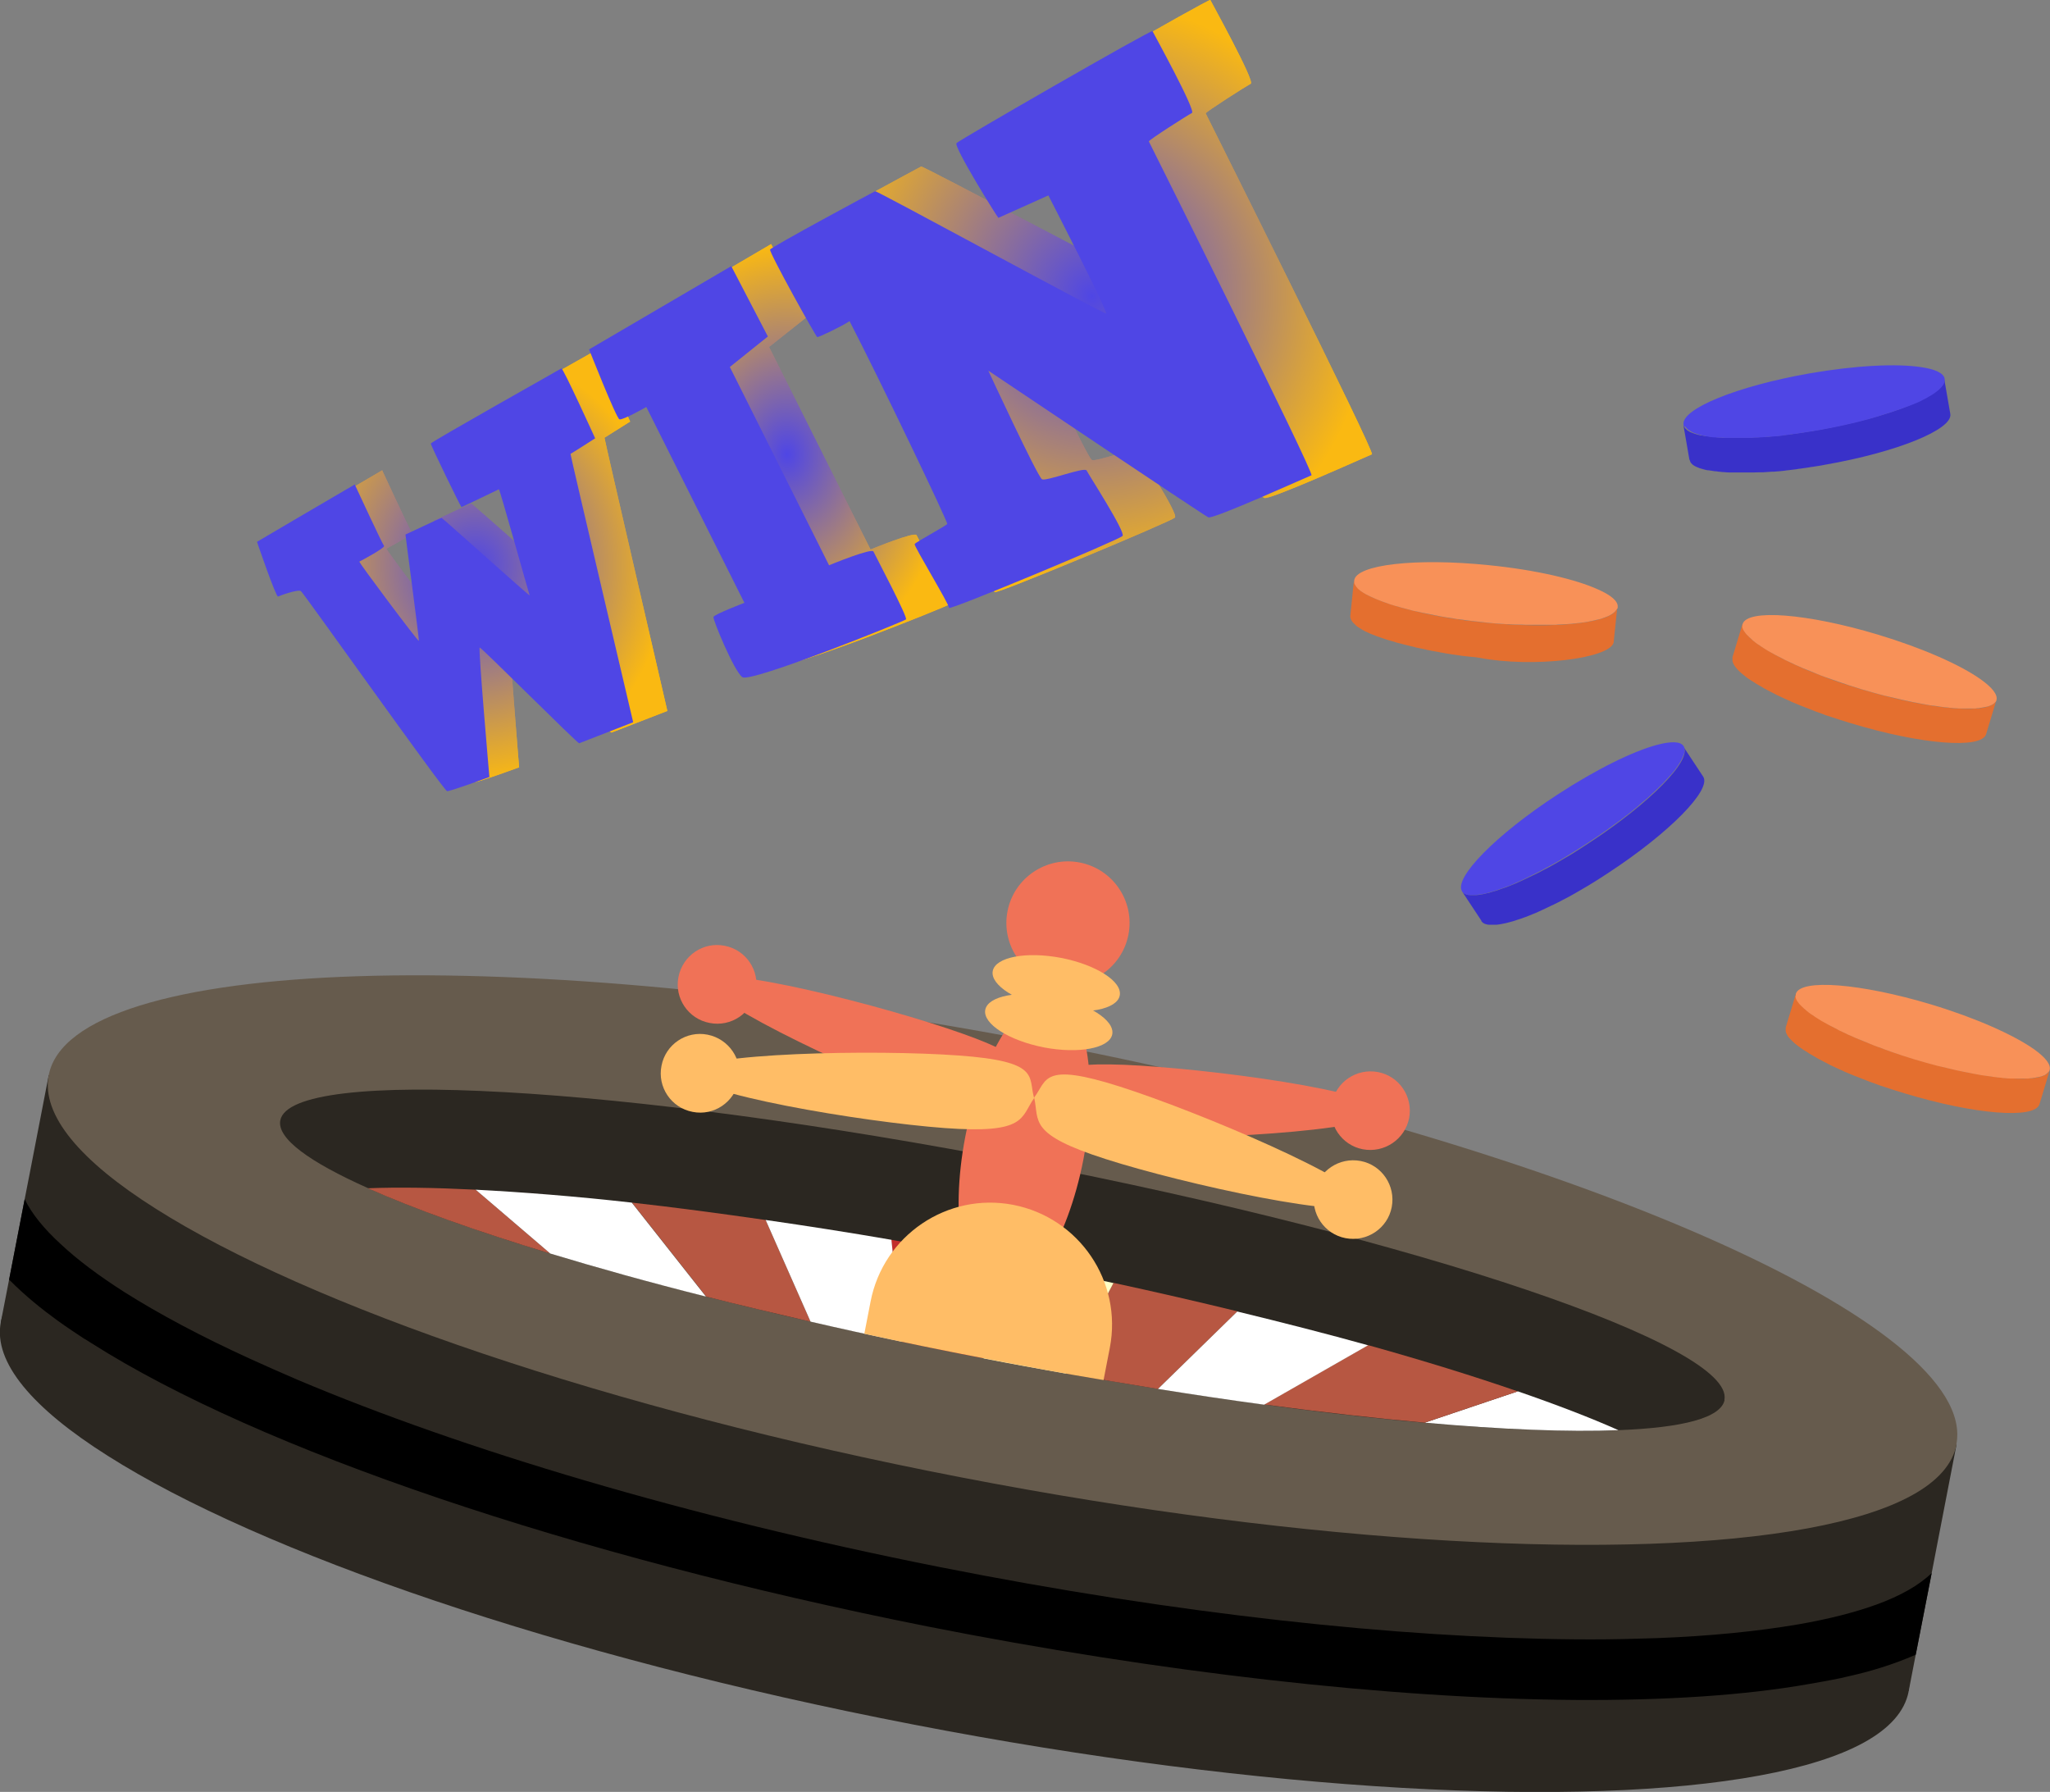
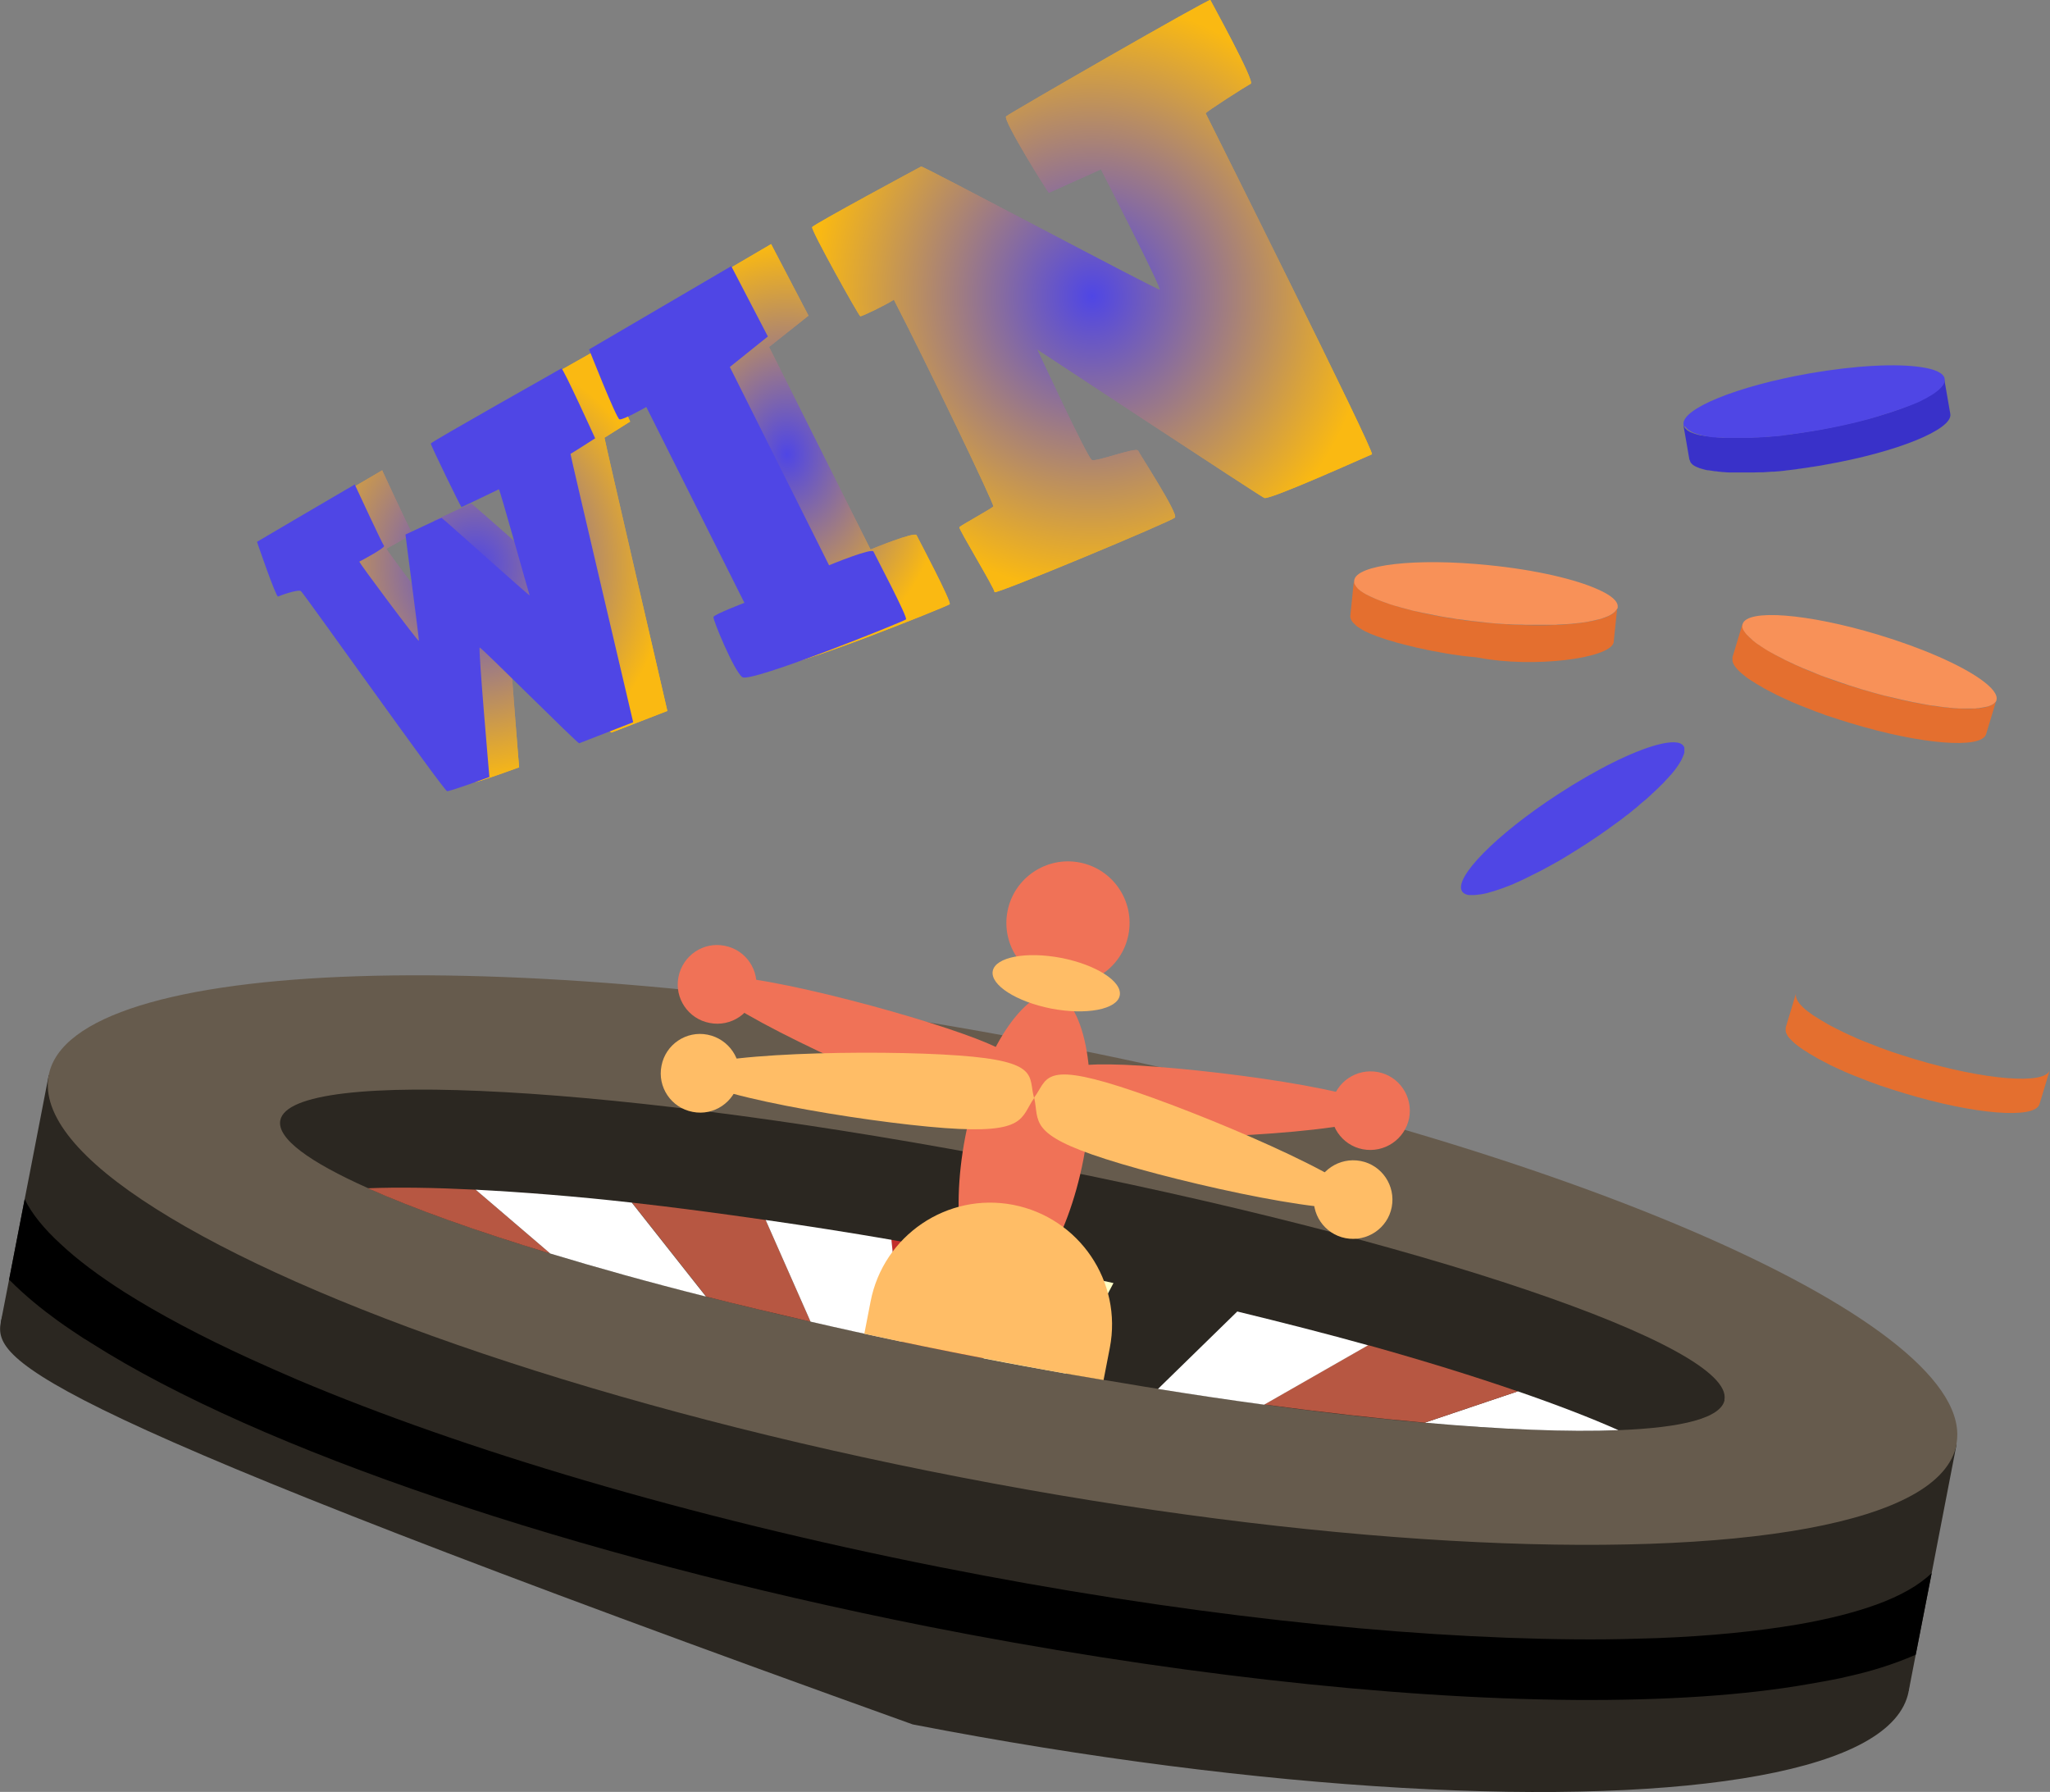
<svg xmlns="http://www.w3.org/2000/svg" width="595" height="520" viewBox="0 0 595 520" fill="none">
  <rect x="0" y="0" width="595" height="520" fill="#808080" stroke="none" />
  <g clip-path="url(#clip0_402_1506)">
    <path d="M110.935 136.524C110.935 136.524 119.035 154 119.505 154.528C119.974 155.056 112.403 159.102 112.168 159.22C111.874 159.337 129.601 182.912 129.777 182.501C129.953 182.149 125.903 151.185 125.961 151.127C126.079 151.127 136.527 146.142 136.761 146.142C136.996 146.142 163.175 169.424 162.94 168.896C162.705 168.368 154.194 137.462 153.959 137.58C153.725 137.697 142.983 142.916 142.748 142.916C142.455 142.916 133.651 124.678 133.709 124.209C133.709 123.681 172.449 101.983 172.918 101.689C173.388 101.396 182.896 122.332 182.896 122.332C182.896 122.332 175.559 126.965 175.442 127.024C175.325 127.082 193.696 206.311 193.696 206.311C193.696 206.311 177.907 212.41 177.496 212.586C177.027 212.762 148.442 184.378 147.972 184.437C147.503 184.437 150.672 222.673 150.672 222.673C150.672 222.673 138.992 226.954 138.053 226.895C137.114 226.837 95.616 168.661 94.794 168.075C93.972 167.488 88.572 169.424 87.927 169.717C87.34 170.01 81.646 153.355 81.763 153.59C81.763 153.59 110.759 136.583 111.053 136.407L110.935 136.524Z" fill="url(#paint0_radial_402_1506)" />
    <path d="M252.686 159.454C253.39 159.161 265.481 154.235 266.01 155.29C266.538 156.346 276.282 174.76 275.636 175.347C274.99 175.933 228.914 194.465 226.449 192.764C223.984 191.063 217.644 175.757 217.879 174.936C218.114 174.174 227.153 170.655 227.153 170.655L198.157 112.832C198.157 112.832 190.996 116.878 190.057 116.526C189.118 116.175 181.077 95.884 181.077 95.884L223.807 70.842L234.666 91.603L223.22 100.692L252.627 159.395L252.686 159.454Z" fill="url(#paint1_radial_402_1506)" />
    <path d="M278.512 152.945C278.864 152.475 287.962 147.491 288.314 146.963C288.666 146.435 268.475 104.446 259.436 86.97C257.264 88.436 250.103 91.896 249.692 91.778C249.223 91.603 235.312 66.679 235.723 65.916C236.075 65.154 266.89 48.557 267.36 48.323C267.829 48.03 335.799 84.272 336.621 84.096C337.442 83.92 319.54 49.144 319.54 49.144C319.54 49.144 304.631 55.888 304.455 55.947C304.279 56.064 291.014 34.835 292.012 33.779C293.01 32.841 351.06 -0.528 351.295 -3.01721e-05C351.529 0.528 364.266 23.575 363.034 24.279C361.801 24.924 349.827 32.548 349.945 32.9C350.121 33.251 399.249 131.481 398.193 131.833C397.136 132.243 368.434 145.204 366.966 144.5C365.499 143.855 300.992 101.338 300.992 101.338C300.992 101.338 315.608 132.888 316.899 133.475C318.19 134.12 329.812 129.604 330.34 130.777C330.869 131.95 342.021 149.015 341.023 150.188C340.025 151.303 288.549 172.766 288.666 171.828C288.784 170.89 278.16 153.472 278.453 153.003L278.512 152.945Z" fill="url(#paint2_radial_402_1506)" />
    <path d="M110.935 136.524C110.935 136.524 119.035 154 119.505 154.528C119.974 155.056 112.403 159.102 112.168 159.22C111.874 159.337 129.601 182.912 129.777 182.501C129.953 182.149 125.903 151.185 125.961 151.127C126.079 151.127 136.527 146.142 136.761 146.142C136.996 146.142 163.175 169.424 162.94 168.896C162.705 168.368 154.194 137.462 153.959 137.58C153.725 137.697 142.983 142.916 142.748 142.916C142.455 142.916 133.651 124.678 133.709 124.209C133.709 123.681 172.449 101.983 172.918 101.689C173.388 101.396 182.896 122.332 182.896 122.332C182.896 122.332 175.559 126.965 175.442 127.024C175.325 127.082 193.696 206.311 193.696 206.311C193.696 206.311 177.907 212.41 177.496 212.586C177.027 212.762 148.442 184.378 147.972 184.437C147.503 184.437 150.672 222.673 150.672 222.673C150.672 222.673 138.992 226.954 138.053 226.895C137.114 226.837 95.616 168.661 94.794 168.075C93.972 167.488 88.572 169.424 87.927 169.717C87.34 170.01 81.646 153.355 81.763 153.59C81.763 153.59 110.759 136.583 111.053 136.407L110.935 136.524Z" fill="url(#paint3_radial_402_1506)" />
    <path d="M252.686 159.454C253.39 159.161 265.481 154.235 266.01 155.29C266.538 156.346 276.282 174.76 275.636 175.347C274.99 175.933 228.914 194.465 226.449 192.764C223.984 191.063 217.644 175.757 217.879 174.936C218.114 174.174 227.153 170.655 227.153 170.655L198.157 112.832C198.157 112.832 190.996 116.878 190.057 116.526C189.118 116.175 181.077 95.884 181.077 95.884L223.807 70.842L234.666 91.603L223.22 100.692L252.627 159.395L252.686 159.454Z" fill="url(#paint4_radial_402_1506)" />
    <path d="M278.512 152.945C278.864 152.475 287.962 147.491 288.314 146.963C288.666 146.435 268.475 104.446 259.436 86.97C257.264 88.436 250.103 91.896 249.692 91.778C249.223 91.603 235.312 66.679 235.723 65.916C236.075 65.154 266.89 48.557 267.36 48.323C267.829 48.03 335.799 84.272 336.621 84.096C337.442 83.92 319.54 49.144 319.54 49.144C319.54 49.144 304.631 55.888 304.455 55.947C304.279 56.064 291.014 34.835 292.012 33.779C293.01 32.841 351.06 -0.528 351.295 -3.01721e-05C351.529 0.528 364.266 23.575 363.034 24.279C361.801 24.924 349.827 32.548 349.945 32.9C350.121 33.251 399.249 131.481 398.193 131.833C397.136 132.243 368.434 145.204 366.966 144.5C365.499 143.855 300.992 101.338 300.992 101.338C300.992 101.338 315.608 132.888 316.899 133.475C318.19 134.12 329.812 129.604 330.34 130.777C330.869 131.95 342.021 149.015 341.023 150.188C340.025 151.303 288.549 172.766 288.666 171.828C288.784 170.89 278.16 153.472 278.453 153.003L278.512 152.945Z" fill="url(#paint5_radial_402_1506)" />
    <path d="M103.011 140.688C103.011 140.688 110.994 157.929 111.463 158.399C111.933 158.926 104.596 162.856 104.303 162.973C104.009 163.09 121.383 186.313 121.559 185.961C121.735 185.61 117.627 155.173 117.685 155.114C117.803 155.114 127.898 150.247 128.192 150.306C128.427 150.306 153.959 173.294 153.725 172.766C153.49 172.239 145.038 141.861 144.803 141.978C144.568 142.095 134.179 147.139 133.944 147.139C133.709 147.139 125.022 129.194 125.022 128.724C125.022 128.255 162.529 107.202 162.94 106.909C163.409 106.674 172.742 127.2 172.742 127.2C172.742 127.2 165.698 131.715 165.581 131.715C165.464 131.774 183.777 209.595 183.777 209.595C183.777 209.595 168.516 215.518 168.105 215.694C167.694 215.87 139.696 187.838 139.227 187.897C138.757 187.897 142.044 225.488 142.044 225.488C142.044 225.488 130.716 229.651 129.777 229.593C128.837 229.534 88.161 172.121 87.34 171.535C86.518 170.948 81.235 172.825 80.707 173.118C80.12 173.412 74.485 156.991 74.603 157.226C74.603 157.226 102.718 140.688 103.011 140.571V140.688Z" fill="#4F46E5" />
    <path d="M240.653 164.028C241.357 163.735 252.979 158.985 253.508 160.041C253.977 161.096 263.545 179.159 262.958 179.745C262.371 180.331 217.938 198.218 215.473 196.517C213.066 194.817 206.844 179.745 207.079 179.041C207.314 178.279 216.06 174.936 216.06 174.936L187.592 118.11C187.592 118.11 180.666 122.039 179.786 121.687C178.846 121.335 170.981 101.396 170.981 101.396L212.244 77.235L222.868 97.643L211.833 106.498L240.712 164.204L240.653 164.028Z" fill="#4F46E5" />
-     <path d="M265.54 157.812C265.834 157.343 274.638 152.534 274.931 152.065C275.225 151.596 255.444 110.369 246.581 93.186C244.527 94.593 237.601 97.936 237.19 97.819C236.779 97.643 223.162 73.188 223.514 72.426C223.866 71.663 253.507 55.712 253.977 55.477C254.447 55.243 320.186 91.133 321.008 90.957C321.829 90.781 304.279 56.709 304.279 56.709C304.279 56.709 289.957 63.16 289.781 63.218C289.605 63.277 276.634 42.458 277.631 41.52C278.629 40.523 334.214 8.503 334.508 9.031C334.742 9.559 347.186 32.137 345.953 32.782C344.779 33.368 333.275 40.699 333.451 41.051C333.627 41.403 381.64 137.521 380.643 137.932C379.645 138.283 352.116 150.775 350.708 150.13C349.299 149.484 286.847 107.554 286.847 107.554C286.847 107.554 301.168 138.459 302.46 139.104C303.751 139.691 314.845 135.41 315.373 136.524C315.901 137.638 326.76 154.411 325.821 155.525C324.882 156.639 275.401 177.282 275.46 176.402C275.577 175.464 265.188 158.398 265.481 157.929L265.54 157.812Z" fill="#4F46E5" />
-     <path d="M553.972 490.854C551.741 502.465 536.128 510.558 510.713 515.25C459.295 524.75 367.26 520.235 264.895 500.413C162.353 480.591 75.483 450.506 31.285 422.474C9.45 408.693 -1.996 395.322 0.235 383.71C6.926 349.169 136.233 344.829 289.253 374.445C442.097 404.001 560.604 456.312 553.913 490.854H553.972Z" fill="#2B2721" />
+     <path d="M553.972 490.854C551.741 502.465 536.128 510.558 510.713 515.25C459.295 524.75 367.26 520.235 264.895 500.413C9.45 408.693 -1.996 395.322 0.235 383.71C6.926 349.169 136.233 344.829 289.253 374.445C442.097 404.001 560.604 456.312 553.913 490.854H553.972Z" fill="#2B2721" />
    <path d="M567.883 419.132L562.365 447.633L560.663 456.488L556.319 478.714L556.026 480.18L553.972 490.795L534.25 486.983L533.78 486.866L478.665 476.251L474.85 475.548L86.4 400.424L75.6 398.313L24.3 388.402L20.485 387.64L0.235 383.71L2.583 371.63L2.641 371.336L7.161 347.996L8.628 340.489L14.146 311.988L44.374 317.853L291.014 365.589L297.94 366.938L537.654 413.267L567.883 419.132Z" fill="#2B2721" />
    <path d="M567.883 419.132C565.652 430.743 550.039 438.836 524.624 443.528C473.206 453.028 381.171 448.512 278.805 428.691C176.264 408.869 89.394 378.784 45.196 350.752C23.361 336.971 11.915 323.6 14.146 311.988C20.837 277.447 150.203 273.107 303.164 302.723C456.008 332.279 574.515 384.59 567.824 419.132H567.883Z" fill="#665B4D" />
    <path d="M500.558 406.23C499.561 411.449 488.408 414.323 469.743 415.027C437.636 416.317 383.284 411.215 320.303 400.424C308.916 398.548 297.295 396.378 285.438 394.091C273.581 391.803 262.077 389.458 250.866 386.995C188.296 373.448 135.998 357.907 106.768 344.771C89.687 337.147 80.355 330.344 81.353 325.125C84.346 309.525 180.666 314.862 296.414 337.264H296.532C412.28 359.666 503.552 390.631 500.5 406.23H500.558Z" fill="#2B2721" />
    <path d="M106.768 344.829C120.033 350.752 138.17 357.262 159.711 363.771L138.053 345.24C126.196 344.653 115.572 344.477 106.768 344.829Z" fill="#B75742" />
    <path d="M258.673 359.784L261.666 389.34C269.473 390.982 277.338 392.624 285.438 394.149L290.956 365.648C279.98 363.537 269.238 361.602 258.673 359.784Z" fill="#C22E2B" />
    <path d="M183.425 348.993L204.966 376.263C214.651 378.726 224.864 381.13 235.253 383.535L222.223 354.036C208.723 352.101 195.575 350.342 183.425 348.993Z" fill="#B75742" />
    <path d="M138.053 345.24L159.712 363.771C173.447 367.935 188.59 372.158 204.907 376.263L183.366 348.993C166.696 347.116 151.494 345.943 137.994 345.24H138.053Z" fill="white" />
    <path d="M222.223 354.036L235.253 383.535C243.882 385.528 252.686 387.464 261.725 389.34L258.732 359.784C246.171 357.614 234.079 355.737 222.281 354.036H222.223Z" fill="white" />
    <path d="M440.513 403.767L413.513 412.857C435.993 414.851 455.187 415.613 469.743 415.027C461.702 411.449 451.782 407.637 440.571 403.767H440.513Z" fill="white" />
    <path d="M397.078 390.337L366.908 407.579C383.578 409.807 399.191 411.567 413.513 412.857L440.513 403.767C427.776 399.369 413.219 394.853 397.019 390.337H397.078Z" fill="#B75742" />
-     <path d="M323.18 372.275L309.327 398.547C318.425 400.131 327.347 401.656 336.093 403.063L359.16 380.544C347.597 377.729 335.623 374.972 323.18 372.275Z" fill="#B75742" />
    <path d="M359.16 380.544L336.093 403.063C346.658 404.764 356.989 406.289 366.908 407.637L397.078 390.396C385.28 387.112 372.426 383.828 359.16 380.602V380.544Z" fill="white" />
    <path d="M291.014 365.707L285.497 394.208C293.597 395.791 301.462 397.199 309.327 398.606L323.18 372.333C312.673 370.046 301.99 367.877 291.014 365.707Z" fill="#FEFEC6" />
    <path d="M327.523 271.231C325.645 280.907 316.253 287.24 306.568 285.364C296.884 283.487 290.544 274.104 292.423 264.428C294.301 254.751 303.692 248.418 313.377 250.294C323.062 252.171 329.401 261.554 327.523 271.231Z" fill="#F07257" />
    <path d="M306.157 287.534C315.255 292.167 318.953 313.044 314.434 336.56C309.855 360.077 298.644 378.022 288.431 378.96C279.333 374.327 275.636 353.45 280.155 329.934C284.734 306.417 295.944 288.472 306.157 287.534Z" fill="#F07257" />
    <path d="M214.416 313.63C213.183 319.847 207.196 323.893 201.033 322.662C194.811 321.489 190.761 315.448 191.994 309.291C193.168 303.074 199.214 299.028 205.377 300.259C211.54 301.491 215.648 307.473 214.416 313.63Z" fill="#FFBD66" />
    <path d="M219.405 287.827C218.172 294.043 212.185 298.09 205.964 296.858C199.742 295.685 195.692 289.645 196.924 283.487C198.157 277.271 204.144 273.224 210.307 274.456C216.529 275.629 220.579 281.669 219.346 287.827H219.405Z" fill="#F07257" />
    <path d="M322.123 391.1L320.303 400.483C308.916 398.606 297.294 396.436 285.438 394.149C273.581 391.862 262.077 389.516 250.866 387.053L252.686 377.67C256.383 358.552 274.931 345.943 294.066 349.638C313.318 353.391 325.821 371.982 322.123 391.1Z" fill="#FFBD66" />
    <path d="M307.977 277.975C318.19 279.969 325.762 284.836 324.999 288.883C324.236 292.929 315.314 294.63 305.16 292.694C295.005 290.701 287.375 285.833 288.138 281.787C288.901 277.74 297.823 276.039 307.977 277.975Z" fill="#FFBD66" />
-     <path d="M305.805 289.234C315.96 291.228 323.59 296.096 322.827 300.142C322.064 304.189 313.142 305.889 302.988 303.954C292.834 301.96 285.203 297.093 285.966 293.046C286.729 289 295.651 287.299 305.805 289.234Z" fill="#FFBD66" />
    <path d="M300.112 318.557C298.586 311.695 302.049 308.001 279.392 299.966C256.794 291.932 207.901 279.441 204.086 284.426C205.612 291.287 252.686 312.927 275.284 321.02C297.882 329.054 296.238 323.541 300.053 318.557H300.112Z" fill="#F07257" />
    <path d="M300.112 318.557C298.41 312.399 302.049 308.001 278.218 306.3C254.388 304.541 202.912 305.42 198.979 311.167C200.681 317.325 250.338 325.594 274.168 327.353C297.999 329.113 296.179 324.304 300.171 318.615L300.112 318.557Z" fill="#FFBD66" />
    <path d="M381.523 345.944C380.29 352.16 384.399 358.142 390.562 359.314C396.784 360.487 402.771 356.441 403.945 350.283C405.119 344.067 401.069 338.085 394.906 336.912C388.684 335.739 382.697 339.786 381.523 345.944Z" fill="#FFBD66" />
    <path d="M386.512 320.14C385.338 326.356 389.388 332.338 395.551 333.511C401.773 334.684 407.76 330.637 408.993 324.48C410.167 318.263 406.117 312.282 399.953 311.109C393.732 309.936 387.745 313.982 386.571 320.14H386.512Z" fill="#F07257" />
    <path d="M300.112 318.557C304.103 312.751 302.284 308.059 326.29 308.997C350.297 309.994 400.247 316.621 401.949 322.662C397.958 328.467 346.188 330.989 322.181 330.051C298.175 329.054 301.814 324.597 300.112 318.557Z" fill="#F07257" />
    <path d="M300.112 318.557C303.986 313.513 302.284 308.059 325.058 315.331C347.832 322.603 395.199 342.601 396.784 349.404C392.91 354.447 343.723 343.656 321.008 336.384C298.234 329.113 301.697 325.359 300.17 318.557H300.112Z" fill="#FFBD66" />
    <path d="M544.639 465.637C538.3 467.924 530.728 469.859 521.924 471.384C510.243 473.378 496.45 474.785 480.954 475.372C478.958 475.43 476.904 475.489 474.85 475.548C469.156 475.723 463.169 475.782 457.065 475.724C406.176 475.313 341.727 468.452 272.642 454.729C199.39 440.185 134.179 420.598 86.4 400.424C81.587 398.372 77.009 396.319 72.607 394.325C58.461 387.874 46.252 381.365 36.215 375.031C28.761 370.281 22.539 365.648 17.609 361.015C12.737 356.558 9.215 352.218 7.161 347.996L2.641 371.336C7.278 376.028 12.268 380.016 16.728 383.241C19.546 385.294 22.128 386.936 24.3 388.402C25.122 388.871 25.885 389.34 26.589 389.809C75.307 420.774 165.992 451.445 269.121 471.97C336.445 485.283 403.065 492.906 456.947 493.317C483.595 493.493 506.545 491.968 525.093 488.684C527.383 488.273 530.552 487.746 534.25 486.983C535.072 486.807 535.893 486.573 536.774 486.397C542.585 485.107 549.335 483.113 555.909 480.239C555.909 480.239 555.909 480.18 556.026 480.18L556.32 478.714L560.663 456.488C556.965 460.065 551.565 463.115 544.639 465.637Z" fill="black" />
    <path d="M502.789 190.888L505.782 180.977C505.782 180.977 505.724 181.504 505.782 181.798C505.782 182.15 505.958 182.443 506.076 182.795C506.252 183.088 506.428 183.44 506.663 183.733C506.721 183.792 506.78 183.909 506.839 183.968C507.074 184.202 507.308 184.495 507.543 184.73C507.661 184.847 507.719 184.906 507.837 185.023C508.189 185.375 508.6 185.727 509.069 186.079C509.128 186.079 509.245 186.196 509.304 186.255C509.715 186.548 510.126 186.841 510.595 187.193C510.771 187.31 510.948 187.428 511.124 187.545C511.534 187.779 511.945 188.073 512.356 188.307C512.591 188.425 512.767 188.542 513.002 188.718C513.471 189.011 514 189.304 514.528 189.597C514.704 189.715 514.821 189.773 514.998 189.891C515.702 190.301 516.465 190.653 517.228 191.064C517.404 191.181 517.58 191.239 517.815 191.357C518.402 191.65 519.048 191.943 519.693 192.295C519.987 192.412 520.28 192.588 520.574 192.706C521.161 192.999 521.806 193.233 522.393 193.527C522.687 193.644 522.98 193.761 523.274 193.937C524.037 194.289 524.858 194.582 525.68 194.934L526.15 195.11C527.148 195.52 528.145 195.872 529.143 196.283C529.437 196.4 529.73 196.517 530.024 196.635C530.787 196.928 531.55 197.221 532.313 197.456C532.665 197.573 533.017 197.69 533.428 197.866C534.191 198.16 534.954 198.394 535.776 198.629C536.128 198.746 536.48 198.863 536.832 198.981C537.948 199.332 539.122 199.684 540.237 200.036C560.546 206.135 578.154 207.543 579.446 203.144L576.452 213.055C575.102 217.454 557.552 216.046 537.243 209.888C536.069 209.537 534.954 209.185 533.839 208.833C533.487 208.715 533.135 208.598 532.782 208.481C532.019 208.246 531.198 207.953 530.435 207.719C530.082 207.601 529.672 207.484 529.319 207.308C528.556 207.015 527.793 206.78 527.03 206.487C526.737 206.37 526.443 206.252 526.15 206.135C525.152 205.725 524.154 205.373 523.156 204.962C522.98 204.904 522.863 204.845 522.687 204.786C521.865 204.434 521.102 204.141 520.28 203.789C519.987 203.672 519.693 203.555 519.4 203.379C518.754 203.086 518.167 202.851 517.58 202.558C517.287 202.441 516.993 202.265 516.7 202.147C516.054 201.854 515.408 201.561 514.821 201.209L514.234 200.916C513.471 200.505 512.708 200.153 512.004 199.743C511.828 199.626 511.652 199.567 511.534 199.45C511.006 199.156 510.478 198.863 510.008 198.57C509.774 198.453 509.598 198.335 509.363 198.159C508.952 197.925 508.541 197.632 508.13 197.397C507.954 197.28 507.778 197.163 507.602 197.045C507.132 196.752 506.721 196.4 506.369 196.107C506.311 196.048 506.193 195.99 506.134 195.931C505.665 195.579 505.254 195.227 504.902 194.875C504.784 194.758 504.726 194.699 504.608 194.582C504.432 194.406 504.256 194.23 504.139 194.113C504.08 193.996 504.021 193.937 503.904 193.82C503.845 193.761 503.787 193.644 503.728 193.585C503.493 193.292 503.258 192.94 503.141 192.647C502.965 192.354 502.906 192.06 502.847 191.767V191.65C502.847 191.357 502.847 191.064 502.847 190.829L502.789 190.888Z" fill="#E46F2F" />
    <path d="M505.724 181.622V181.504C505.724 181.329 505.724 181.211 505.782 181.094C507.132 176.637 524.683 178.044 544.991 184.143C558.022 188.073 568.998 192.94 574.926 197.162C578.213 199.508 579.915 201.619 579.446 203.203C579.446 203.379 579.328 203.555 579.211 203.672C579.211 203.672 579.152 203.731 579.094 203.789C578.976 203.907 578.859 204.024 578.741 204.141C578.624 204.258 578.507 204.317 578.389 204.376C578.213 204.493 578.037 204.61 577.861 204.669C577.685 204.728 577.568 204.786 577.391 204.845C577.157 204.962 576.922 205.021 576.628 205.079C576.452 205.079 576.276 205.197 576.041 205.197C575.748 205.255 575.454 205.314 575.102 205.373C574.868 205.373 574.633 205.431 574.398 205.49C574.046 205.49 573.694 205.549 573.283 205.607C573.048 205.607 572.754 205.607 572.52 205.607C572.109 205.607 571.698 205.607 571.228 205.607C570.935 205.607 570.641 205.607 570.348 205.607C569.878 205.607 569.409 205.607 568.939 205.607C568.646 205.607 568.294 205.607 568 205.549C567.472 205.549 567.002 205.49 566.415 205.431C566.063 205.431 565.711 205.373 565.359 205.314C564.831 205.314 564.244 205.197 563.657 205.138C563.304 205.138 562.894 205.021 562.541 204.962C561.954 204.904 561.367 204.786 560.722 204.728C560.311 204.728 559.959 204.61 559.548 204.552C558.902 204.434 558.257 204.317 557.611 204.2C557.2 204.141 556.848 204.024 556.437 203.965C555.733 203.848 555.028 203.731 554.324 203.555C553.972 203.496 553.561 203.379 553.209 203.32C552.446 203.144 551.683 202.968 550.92 202.792C550.567 202.734 550.274 202.616 549.922 202.558C549.1 202.382 548.22 202.147 547.398 201.971C547.222 201.971 547.046 201.854 546.87 201.854C544.698 201.268 542.467 200.681 540.178 199.977C537.83 199.274 535.541 198.511 533.37 197.749L533.076 197.632C532.137 197.338 531.256 196.987 530.376 196.693C530.141 196.635 529.906 196.517 529.672 196.459C528.85 196.166 528.087 195.872 527.265 195.52C526.972 195.403 526.678 195.286 526.443 195.169C525.68 194.875 524.976 194.582 524.272 194.289C523.978 194.172 523.685 194.054 523.391 193.937C522.687 193.644 522.041 193.351 521.396 193.057C521.102 192.94 520.809 192.823 520.515 192.647C519.869 192.354 519.283 192.06 518.637 191.767C518.402 191.65 518.109 191.533 517.815 191.357C517.228 191.063 516.641 190.77 516.113 190.477C515.878 190.36 515.643 190.242 515.409 190.125C514.88 189.832 514.352 189.539 513.824 189.245C513.589 189.128 513.413 189.011 513.178 188.894C512.709 188.6 512.239 188.307 511.769 188.014C511.593 187.897 511.417 187.779 511.241 187.662C510.83 187.369 510.419 187.076 510.009 186.841C509.832 186.724 509.715 186.606 509.539 186.489C509.187 186.196 508.835 185.961 508.541 185.668C508.424 185.551 508.306 185.434 508.189 185.316C507.896 185.082 507.602 184.789 507.367 184.554C507.25 184.437 507.191 184.319 507.074 184.261C506.839 184.026 506.663 183.792 506.487 183.557C506.428 183.44 506.369 183.322 506.252 183.264C506.135 183.029 506.017 182.795 505.9 182.619C505.9 182.501 505.841 182.443 505.782 182.325C505.724 182.15 505.665 181.915 505.665 181.739L505.724 181.622Z" fill="#F89158" />
    <path d="M518.285 298.207L521.278 288.296C521.278 288.296 521.161 288.824 521.278 289.117C521.278 289.469 521.395 289.762 521.571 290.114C521.748 290.407 521.924 290.759 522.158 291.052C522.217 291.111 522.276 291.228 522.335 291.287C522.569 291.521 522.804 291.815 523.039 292.049C523.156 292.167 523.215 292.225 523.332 292.342C523.685 292.694 524.095 293.046 524.565 293.398L524.8 293.574C525.211 293.867 525.621 294.16 526.091 294.512C526.267 294.63 526.443 294.747 526.619 294.864C527.03 295.099 527.441 295.392 527.852 295.627C528.087 295.744 528.263 295.861 528.498 296.037C528.967 296.33 529.495 296.624 530.024 296.917C530.2 297.034 530.317 297.093 530.493 297.21C531.198 297.62 531.961 297.972 532.724 298.383C532.9 298.5 533.076 298.559 533.311 298.676C533.898 298.969 534.543 299.263 535.189 299.614C535.482 299.732 535.776 299.908 536.069 300.025C536.656 300.318 537.302 300.553 537.889 300.846C538.182 300.963 538.476 301.08 538.769 301.256C539.532 301.608 540.354 301.902 541.176 302.253C541.352 302.312 541.469 302.371 541.645 302.429C542.643 302.84 543.641 303.192 544.639 303.602C544.932 303.72 545.226 303.837 545.519 303.954C546.282 304.247 547.046 304.482 547.809 304.775C548.161 304.892 548.513 305.01 548.924 305.186C549.687 305.42 550.45 305.713 551.272 305.948C551.624 306.065 551.976 306.183 552.328 306.3C553.443 306.652 554.559 307.004 555.732 307.355C576.041 313.454 593.65 314.862 594.941 310.522L591.948 320.433C590.598 324.831 573.048 323.424 552.739 317.266C551.565 316.914 550.45 316.563 549.335 316.211C548.982 316.093 548.63 315.976 548.278 315.859C547.515 315.624 546.752 315.331 545.93 315.097L544.815 314.686C544.052 314.393 543.289 314.158 542.526 313.865C542.232 313.748 541.939 313.63 541.645 313.513C540.648 313.103 539.65 312.751 538.652 312.34L538.182 312.164C537.361 311.812 536.598 311.519 535.776 311.167C535.482 311.05 535.189 310.933 534.895 310.757C534.25 310.464 533.663 310.229 533.076 309.936C532.782 309.819 532.489 309.643 532.195 309.525C531.55 309.232 530.904 308.939 530.317 308.587C530.141 308.47 529.965 308.411 529.73 308.294C528.967 307.883 528.204 307.473 527.5 307.121C527.324 307.004 527.206 306.945 527.03 306.828C526.502 306.534 525.974 306.241 525.504 305.948C525.269 305.831 525.093 305.713 524.858 305.537C524.448 305.244 524.037 305.01 523.626 304.775C523.45 304.658 523.274 304.541 523.098 304.423C522.628 304.13 522.217 303.778 521.806 303.485C521.748 303.485 521.63 303.368 521.571 303.309C521.102 302.957 520.691 302.605 520.339 302.253C520.222 302.136 520.163 302.077 520.045 301.96C519.869 301.784 519.693 301.608 519.576 301.491C519.517 301.374 519.458 301.315 519.341 301.256C519.282 301.198 519.224 301.081 519.165 301.022C518.93 300.729 518.695 300.377 518.578 300.084C518.402 299.79 518.343 299.497 518.285 299.204V299.087C518.285 298.793 518.285 298.5 518.285 298.266V298.207Z" fill="#E46F2F" />
-     <path d="M521.219 288.941V288.824C521.219 288.648 521.219 288.531 521.219 288.413C522.569 283.956 540.061 285.364 560.428 291.463C573.459 295.392 584.435 300.318 590.363 304.482C593.65 306.828 595.352 308.939 594.883 310.522C594.883 310.698 594.765 310.816 594.648 310.991C594.648 310.991 594.589 311.05 594.531 311.109C594.413 311.226 594.296 311.343 594.178 311.461C594.061 311.578 593.944 311.637 593.826 311.754C593.65 311.871 593.474 311.988 593.298 312.047C593.122 312.106 593.005 312.164 592.828 312.223C592.594 312.34 592.359 312.399 592.065 312.458C591.889 312.458 591.654 312.575 591.478 312.575C591.185 312.634 590.891 312.692 590.539 312.751C590.304 312.751 590.07 312.809 589.835 312.868C589.483 312.868 589.131 312.927 588.72 312.985C588.485 312.985 588.191 312.985 587.957 312.985C587.546 312.985 587.135 312.985 586.665 312.985C586.372 312.985 586.078 312.985 585.785 312.985C585.315 312.985 584.846 312.985 584.376 312.985C584.083 312.985 583.731 312.985 583.437 312.985C582.909 312.985 582.439 312.927 581.852 312.868C581.5 312.868 581.148 312.809 580.796 312.751C580.267 312.751 579.681 312.634 579.094 312.575C578.741 312.575 578.331 312.458 577.978 312.399C577.391 312.34 576.804 312.223 576.159 312.164C575.748 312.106 575.396 312.047 574.985 311.988C574.339 311.871 573.694 311.754 573.048 311.637C572.637 311.578 572.285 311.461 571.874 311.402C571.17 311.285 570.465 311.109 569.761 310.991C569.409 310.933 568.998 310.816 568.646 310.757C567.883 310.581 567.12 310.464 566.357 310.229C566.004 310.17 565.711 310.053 565.359 309.995C564.537 309.819 563.657 309.584 562.835 309.408C562.659 309.408 562.483 309.291 562.307 309.291C560.135 308.704 557.904 308.118 555.615 307.414C553.267 306.71 550.978 305.948 548.807 305.186L548.513 305.068C547.574 304.775 546.693 304.423 545.813 304.071C545.578 303.954 545.343 303.896 545.109 303.837C544.287 303.544 543.524 303.25 542.702 302.899C542.409 302.781 542.115 302.664 541.88 302.547C541.117 302.253 540.413 301.96 539.709 301.667C539.415 301.55 539.122 301.432 538.828 301.315C538.124 301.022 537.478 300.729 536.833 300.435C536.539 300.318 536.246 300.201 535.952 300.025C535.306 299.732 534.719 299.439 534.074 299.145C533.839 299.028 533.546 298.911 533.311 298.735C532.724 298.442 532.137 298.148 531.609 297.855C531.374 297.738 531.139 297.621 530.904 297.503C530.376 297.21 529.848 296.917 529.319 296.624C529.085 296.506 528.909 296.389 528.674 296.272C528.204 295.979 527.735 295.685 527.265 295.392C527.089 295.275 526.913 295.157 526.737 295.04C526.326 294.747 525.915 294.454 525.504 294.219L525.035 293.867C524.682 293.574 524.33 293.34 524.037 293.046C523.919 292.929 523.802 292.812 523.626 292.694C523.332 292.401 523.039 292.167 522.804 291.932C522.687 291.815 522.628 291.697 522.511 291.639C522.276 291.404 522.1 291.17 521.924 290.935C521.865 290.818 521.806 290.701 521.689 290.642C521.572 290.407 521.454 290.173 521.337 289.997C521.337 289.879 521.278 289.762 521.219 289.704C521.219 289.528 521.102 289.293 521.102 289.117L521.219 288.941Z" fill="#F89158" />
    <path d="M490.345 133.416L488.585 123.271C488.585 123.271 488.761 123.798 488.937 124.033C489.113 124.326 489.348 124.561 489.641 124.795C489.641 124.795 490.228 125.206 490.58 125.382C490.698 125.382 490.756 125.499 490.874 125.499C491.167 125.616 491.519 125.734 491.813 125.851C491.93 125.851 492.048 125.968 492.165 125.968C492.635 126.086 493.163 126.262 493.75 126.379C493.867 126.379 493.926 126.379 494.043 126.379C494.513 126.496 495.041 126.555 495.569 126.613C495.804 126.613 495.98 126.613 496.215 126.672C496.685 126.672 497.154 126.789 497.682 126.848C497.917 126.848 498.152 126.848 498.445 126.907C499.032 126.907 499.619 126.965 500.206 127.024C500.382 127.024 500.559 127.024 500.793 127.024C501.615 127.024 502.437 127.024 503.317 127.024H503.963C504.667 127.024 505.372 127.024 506.076 127.024C506.369 127.024 506.722 127.024 507.015 127.024C507.661 127.024 508.365 127.024 509.011 126.907C509.363 126.907 509.656 126.907 510.009 126.907C510.83 126.907 511.711 126.789 512.591 126.731C512.767 126.731 512.943 126.731 513.119 126.731C514.176 126.613 515.232 126.555 516.289 126.437C516.582 126.437 516.935 126.379 517.228 126.32C518.05 126.203 518.813 126.144 519.635 126.027C520.046 126.027 520.398 125.91 520.809 125.851C521.63 125.734 522.393 125.616 523.215 125.499C523.567 125.499 523.919 125.382 524.33 125.323C525.504 125.147 526.678 124.971 527.852 124.737C548.748 121.042 565.065 114.415 564.302 109.958L566.063 120.104C566.885 124.619 550.509 131.246 529.613 134.882C528.439 135.117 527.265 135.293 526.091 135.469C525.739 135.469 525.387 135.586 524.976 135.645C524.154 135.762 523.332 135.879 522.569 135.996C522.159 135.996 521.806 136.114 521.396 136.172C520.574 136.29 519.752 136.348 518.989 136.466C518.696 136.466 518.343 136.524 518.05 136.583C516.993 136.7 515.878 136.818 514.88 136.876C514.704 136.876 514.528 136.876 514.352 136.876C513.472 136.935 512.65 136.993 511.769 137.052C511.417 137.052 511.124 137.052 510.772 137.052C510.067 137.052 509.422 137.111 508.776 137.111C508.424 137.111 508.13 137.111 507.837 137.111C507.132 137.111 506.428 137.111 505.724 137.111H505.078C504.198 137.111 503.376 137.111 502.554 137.111C502.378 137.111 502.202 137.111 502.026 137.111C501.439 137.111 500.793 137.052 500.265 136.993C500.03 136.993 499.795 136.993 499.502 136.935C499.032 136.935 498.504 136.818 498.035 136.759C497.8 136.759 497.565 136.759 497.389 136.7C496.861 136.642 496.332 136.524 495.863 136.466C495.745 136.466 495.687 136.466 495.569 136.466C494.982 136.348 494.513 136.231 493.985 136.055C493.867 136.055 493.75 135.996 493.574 135.938C493.339 135.879 493.104 135.821 492.928 135.703C492.811 135.703 492.693 135.586 492.635 135.586C492.517 135.586 492.458 135.469 492.341 135.469C491.989 135.293 491.637 135.117 491.402 134.941C491.402 134.941 490.932 134.53 490.756 134.296C490.58 133.944 490.463 133.709 490.404 133.416H490.345Z" fill="#3931C9" />
    <path d="M488.819 123.798C488.819 123.798 488.819 123.74 488.76 123.681C488.702 123.564 488.643 123.388 488.643 123.271C487.821 118.696 504.139 112.07 525.093 108.375C538.534 106.029 550.508 105.443 557.669 106.557C561.661 107.143 564.126 108.258 564.419 109.9C564.419 110.076 564.419 110.252 564.419 110.427C564.419 110.427 564.419 110.545 564.419 110.603C564.419 110.779 564.361 110.897 564.302 111.073C564.302 111.19 564.185 111.307 564.126 111.483C564.009 111.659 563.891 111.835 563.774 112.011C563.656 112.128 563.539 112.245 563.422 112.421C563.245 112.597 563.069 112.773 562.893 112.949C562.776 113.066 562.6 113.184 562.424 113.36C562.189 113.536 561.954 113.712 561.661 113.946C561.485 114.063 561.308 114.181 561.074 114.357C560.78 114.533 560.487 114.767 560.135 114.943C559.9 115.06 559.665 115.178 559.43 115.354C559.078 115.53 558.726 115.764 558.315 115.94C558.08 116.057 557.787 116.175 557.552 116.351C557.141 116.526 556.73 116.761 556.261 116.937C555.967 117.054 555.674 117.172 555.38 117.289C554.911 117.465 554.441 117.699 553.913 117.875C553.619 117.993 553.267 118.11 552.915 118.227C552.387 118.403 551.858 118.638 551.33 118.814C550.978 118.931 550.626 119.048 550.274 119.165C549.687 119.341 549.158 119.576 548.571 119.752C548.219 119.869 547.808 119.987 547.398 120.104C546.752 120.28 546.165 120.514 545.519 120.69C545.167 120.808 544.756 120.925 544.404 121.042C543.7 121.218 543.054 121.453 542.35 121.629C541.998 121.746 541.587 121.804 541.234 121.922C540.471 122.098 539.767 122.332 539.004 122.508C538.652 122.567 538.358 122.684 538.006 122.743C537.185 122.919 536.304 123.153 535.482 123.329L534.954 123.447C532.724 123.916 530.493 124.385 528.145 124.795C525.739 125.206 523.391 125.558 521.043 125.91H520.75C519.811 126.086 518.871 126.203 517.932 126.32C517.697 126.32 517.404 126.379 517.169 126.437C516.289 126.555 515.467 126.613 514.587 126.672C514.293 126.672 514 126.731 513.706 126.731C512.884 126.789 512.121 126.848 511.358 126.907C511.065 126.907 510.713 126.907 510.419 126.965C509.656 126.965 508.952 127.024 508.247 127.082C507.954 127.082 507.602 127.082 507.308 127.082C506.604 127.082 505.9 127.082 505.254 127.082C504.96 127.082 504.667 127.082 504.373 127.082C503.728 127.082 503.082 127.082 502.437 127.082C502.143 127.082 501.908 127.082 501.615 127.082C500.969 127.082 500.382 127.082 499.795 127.024C499.56 127.024 499.326 127.024 499.091 127.024C498.504 127.024 497.976 126.907 497.447 126.907C497.213 126.907 496.978 126.907 496.802 126.848C496.273 126.789 495.804 126.731 495.334 126.613C495.158 126.613 494.923 126.555 494.747 126.496C494.278 126.437 493.867 126.32 493.456 126.203C493.28 126.203 493.104 126.144 492.986 126.086C492.576 125.968 492.282 125.851 491.93 125.734C491.813 125.734 491.636 125.616 491.519 125.558C491.226 125.44 490.932 125.323 490.697 125.147C490.58 125.089 490.463 125.03 490.404 124.971C490.169 124.854 489.993 124.678 489.817 124.561C489.758 124.502 489.641 124.385 489.582 124.326C489.406 124.15 489.289 124.033 489.23 123.857L488.819 123.798Z" fill="#4F46E5" />
-     <path d="M430.006 267.242L424.312 258.622C424.312 258.622 424.665 259.032 424.899 259.208C424.899 259.208 425.428 259.501 425.78 259.619C426.073 259.677 426.484 259.736 426.895 259.736C427.012 259.736 427.13 259.736 427.188 259.736C427.482 259.736 427.834 259.736 428.245 259.736C428.362 259.736 428.48 259.736 428.656 259.736C429.125 259.677 429.654 259.619 430.241 259.501C430.358 259.501 430.417 259.501 430.534 259.443C431.004 259.325 431.532 259.208 432.06 259.091C432.295 259.091 432.471 258.974 432.706 258.915C433.175 258.798 433.645 258.622 434.115 258.504C434.349 258.446 434.584 258.329 434.819 258.27C435.347 258.094 435.934 257.859 436.521 257.683C436.697 257.625 436.873 257.566 437.049 257.508C437.812 257.214 438.575 256.921 439.397 256.569C439.573 256.511 439.808 256.393 439.984 256.335C440.63 256.041 441.275 255.748 441.921 255.455C442.215 255.338 442.508 255.162 442.802 255.044C443.389 254.751 444.034 254.458 444.621 254.165C444.915 254.047 445.208 253.872 445.502 253.754C446.265 253.402 447.028 252.992 447.791 252.581C447.967 252.523 448.084 252.405 448.26 252.347C449.199 251.878 450.139 251.35 451.078 250.822L451.899 250.353C452.604 249.942 453.308 249.532 454.012 249.121C454.365 248.945 454.658 248.711 455.01 248.535C455.715 248.124 456.419 247.714 457.123 247.245L458.063 246.658C459.06 246.013 460.058 245.368 461.056 244.723C478.841 233.111 491.167 220.562 488.643 216.75L494.337 225.37C496.86 229.182 484.476 241.732 466.749 253.344C465.752 253.989 464.754 254.634 463.756 255.279C463.463 255.455 463.11 255.69 462.817 255.865C462.113 256.276 461.408 256.745 460.704 257.156C460.352 257.332 460.058 257.566 459.706 257.742C459.002 258.153 458.297 258.563 457.593 258.974C457.299 259.15 457.065 259.267 456.771 259.443C455.832 259.971 454.893 260.498 453.954 260.968C453.778 261.026 453.66 261.143 453.484 261.202C452.721 261.613 451.958 262.023 451.195 262.375C450.902 262.551 450.608 262.668 450.315 262.786C449.728 263.079 449.082 263.372 448.495 263.665C448.202 263.782 447.908 263.958 447.615 264.076C446.969 264.369 446.323 264.662 445.678 264.955C445.502 265.014 445.267 265.131 445.091 265.19C444.269 265.542 443.506 265.835 442.743 266.128C442.567 266.187 442.391 266.246 442.215 266.304C441.628 266.539 441.099 266.715 440.512 266.891C440.278 266.949 440.043 267.067 439.808 267.125C439.339 267.301 438.869 267.418 438.399 267.536C438.165 267.594 437.989 267.653 437.754 267.712C437.225 267.829 436.697 268.005 436.228 268.063C436.11 268.063 436.052 268.064 435.934 268.122C435.347 268.239 434.819 268.298 434.349 268.357C434.232 268.357 434.056 268.357 433.938 268.357C433.704 268.357 433.469 268.357 433.234 268.357C433.117 268.357 432.999 268.357 432.882 268.357C432.765 268.357 432.647 268.357 432.588 268.357C432.178 268.357 431.825 268.357 431.473 268.239C431.121 268.181 430.828 268.064 430.593 267.888H430.534C430.534 267.888 430.065 267.477 429.888 267.242H430.006Z" fill="#3931C9" />
    <path d="M424.782 259.091C424.782 259.091 424.723 259.091 424.665 259.032C424.547 258.915 424.43 258.798 424.371 258.681C421.847 254.81 434.173 242.26 451.958 230.649C463.345 223.201 474.145 217.923 481.13 216.105C485.004 215.108 487.763 215.108 488.643 216.515C488.76 216.633 488.819 216.808 488.878 216.984C488.878 216.984 488.878 217.102 488.878 217.16C488.878 217.336 488.878 217.512 488.878 217.688C488.878 217.805 488.878 217.981 488.878 218.099C488.878 218.275 488.878 218.509 488.76 218.744C488.76 218.92 488.702 219.037 488.584 219.213C488.526 219.447 488.408 219.682 488.291 219.917C488.232 220.093 488.115 220.269 488.056 220.444C487.939 220.738 487.763 220.972 487.586 221.265C487.469 221.441 487.352 221.676 487.234 221.852C487.058 222.145 486.823 222.438 486.589 222.79C486.413 223.025 486.295 223.201 486.119 223.435C485.884 223.787 485.591 224.08 485.297 224.432C485.121 224.667 484.945 224.901 484.71 225.077C484.417 225.429 484.123 225.781 483.771 226.133C483.536 226.368 483.302 226.602 483.126 226.837C482.773 227.189 482.421 227.599 482.01 227.951C481.776 228.185 481.541 228.42 481.247 228.713C480.836 229.124 480.426 229.476 480.015 229.886C479.721 230.121 479.428 230.414 479.193 230.649C478.723 231.059 478.313 231.47 477.843 231.88C477.55 232.115 477.256 232.408 476.904 232.642C476.434 233.053 475.906 233.463 475.436 233.933C475.143 234.167 474.849 234.46 474.497 234.695C473.969 235.164 473.382 235.575 472.854 236.044C472.56 236.278 472.267 236.513 471.915 236.748C471.328 237.217 470.682 237.686 470.095 238.155C469.802 238.331 469.567 238.566 469.273 238.741C468.569 239.269 467.865 239.738 467.16 240.266C466.984 240.384 466.867 240.501 466.691 240.618C464.871 241.908 462.934 243.257 460.939 244.547C458.884 245.896 456.889 247.128 454.893 248.359C454.776 248.359 454.717 248.476 454.599 248.535C453.778 249.004 452.956 249.532 452.134 250.001C451.899 250.119 451.665 250.236 451.489 250.353C450.725 250.764 449.962 251.174 449.258 251.585C449.023 251.702 448.73 251.878 448.495 251.995C447.791 252.406 447.086 252.758 446.382 253.109C446.089 253.227 445.854 253.403 445.56 253.52C444.856 253.872 444.21 254.165 443.565 254.517C443.271 254.634 442.978 254.81 442.743 254.927C442.097 255.221 441.51 255.514 440.865 255.807C440.571 255.924 440.336 256.042 440.043 256.159C439.456 256.452 438.869 256.687 438.282 256.921C438.047 257.039 437.754 257.156 437.519 257.214C436.932 257.449 436.404 257.625 435.817 257.86C435.582 257.918 435.347 258.035 435.112 258.094C434.584 258.27 434.056 258.446 433.528 258.622C433.293 258.681 433.117 258.739 432.882 258.798C432.412 258.915 431.943 259.091 431.473 259.208C431.297 259.208 431.062 259.326 430.886 259.326C430.417 259.443 430.006 259.502 429.595 259.56C429.419 259.56 429.243 259.56 429.125 259.619C428.715 259.619 428.362 259.736 428.01 259.736C427.834 259.736 427.717 259.736 427.599 259.736C427.247 259.736 426.954 259.736 426.66 259.736C426.543 259.736 426.425 259.736 426.308 259.736C426.073 259.736 425.78 259.619 425.604 259.56C425.486 259.56 425.369 259.502 425.31 259.443C425.134 259.384 424.958 259.267 424.782 259.15V259.091Z" fill="#4F46E5" />
    <path d="M391.927 178.617L392.983 168.354C392.983 168.354 392.983 168.882 393.101 169.175C393.218 169.527 393.335 169.82 393.57 170.113C393.57 170.113 394.04 170.641 394.333 170.934C394.392 170.993 394.509 171.052 394.568 171.169C394.803 171.404 395.096 171.58 395.39 171.756C395.507 171.814 395.625 171.931 395.742 171.99C396.153 172.283 396.622 172.518 397.151 172.811C397.209 172.811 397.327 172.87 397.386 172.928C397.855 173.163 398.325 173.398 398.794 173.573C398.97 173.691 399.205 173.749 399.381 173.808C399.792 173.984 400.262 174.16 400.731 174.336C400.966 174.453 401.201 174.512 401.436 174.629C401.964 174.805 402.551 175.04 403.138 175.216C403.314 175.274 403.49 175.333 403.666 175.391C404.429 175.626 405.251 175.861 406.073 176.154C406.249 176.154 406.483 176.271 406.659 176.33C407.305 176.506 408.009 176.682 408.714 176.858C409.007 176.916 409.359 177.033 409.653 177.092C410.299 177.268 410.944 177.385 411.59 177.561C411.883 177.62 412.236 177.679 412.529 177.796C413.351 177.972 414.173 178.148 415.053 178.324C415.229 178.324 415.405 178.382 415.523 178.441C416.52 178.617 417.636 178.851 418.692 179.027C418.986 179.027 419.338 179.145 419.631 179.203C420.453 179.321 421.216 179.438 422.038 179.555C422.449 179.555 422.801 179.672 423.212 179.731C424.033 179.848 424.796 179.966 425.618 180.083C425.97 180.083 426.323 180.2 426.733 180.2C427.907 180.318 429.081 180.494 430.314 180.611C451.444 182.722 468.936 180.787 469.405 176.212L468.349 186.475C467.116 191.167 444.812 193.864 429.257 190.874C428.083 190.639 426.851 190.639 425.677 190.463C425.325 190.463 424.973 190.346 424.562 190.346C423.74 190.228 422.918 190.111 422.155 189.994C421.744 189.994 421.392 189.877 420.981 189.818C420.16 189.701 419.338 189.583 418.575 189.407C418.281 189.407 417.929 189.29 417.636 189.232C416.579 189.056 415.523 188.88 414.466 188.645C414.29 188.645 414.114 188.586 413.996 188.528C413.116 188.352 412.294 188.176 411.473 188C411.179 187.941 410.827 187.883 410.533 187.765C409.888 187.59 409.183 187.472 408.596 187.296L407.657 187.062C406.953 186.886 406.307 186.71 405.603 186.534C405.427 186.534 405.192 186.417 405.016 186.358C404.194 186.123 403.372 185.889 402.609 185.654C402.433 185.596 402.257 185.537 402.081 185.478C401.494 185.302 400.907 185.068 400.379 184.892C400.144 184.833 399.909 184.716 399.675 184.657C399.205 184.481 398.736 184.305 398.325 184.129C398.149 184.071 397.914 183.954 397.738 183.895C397.209 183.66 396.74 183.426 396.329 183.25C396.27 183.25 396.153 183.191 396.094 183.133C395.566 182.839 395.096 182.605 394.686 182.312C394.568 182.253 394.451 182.136 394.333 182.077C394.157 181.96 393.922 181.842 393.746 181.666C393.629 181.608 393.57 181.549 393.512 181.432C393.453 181.373 393.336 181.315 393.277 181.197C392.983 180.963 392.69 180.669 392.514 180.435C392.514 180.435 392.162 179.907 392.044 179.614V179.497C391.927 179.203 391.868 178.91 391.927 178.676V178.617Z" fill="#E46F2F" />
    <path d="M393.042 168.999C393.042 168.999 393.042 168.94 393.042 168.882C393.042 168.764 393.042 168.589 393.042 168.471C393.512 163.838 411.003 161.844 432.133 164.014C445.692 165.363 457.431 168.119 463.947 171.11C467.644 172.752 469.699 174.512 469.523 176.154C469.523 176.33 469.523 176.506 469.405 176.623C469.405 176.623 469.347 176.74 469.288 176.74C469.229 176.857 469.112 177.033 468.994 177.151C468.936 177.268 468.818 177.385 468.701 177.502C468.584 177.62 468.407 177.796 468.231 177.913C468.114 178.03 467.938 178.089 467.821 178.206C467.586 178.324 467.41 178.441 467.116 178.617C466.94 178.675 466.764 178.793 466.588 178.851C466.294 178.969 466.001 179.086 465.707 179.203C465.473 179.262 465.297 179.32 465.062 179.438C464.71 179.555 464.357 179.672 464.005 179.731C463.771 179.79 463.477 179.848 463.242 179.907C462.831 180.024 462.421 180.083 462.01 180.2C461.716 180.2 461.423 180.317 461.129 180.376C460.66 180.435 460.19 180.552 459.721 180.611C459.427 180.611 459.075 180.669 458.781 180.728C458.253 180.787 457.784 180.845 457.197 180.904C456.844 180.904 456.492 180.962 456.14 181.021C455.612 181.021 455.025 181.138 454.438 181.138C454.086 181.138 453.675 181.138 453.323 181.197C452.736 181.197 452.149 181.256 451.503 181.314C451.092 181.314 450.681 181.314 450.27 181.314C449.625 181.314 448.979 181.314 448.334 181.314C447.923 181.314 447.57 181.314 447.16 181.314C446.455 181.314 445.751 181.314 445.047 181.314C444.694 181.314 444.283 181.314 443.873 181.314C443.11 181.314 442.347 181.314 441.525 181.256C441.173 181.256 440.82 181.256 440.527 181.256C439.647 181.256 438.825 181.197 437.944 181.138C437.768 181.138 437.592 181.138 437.357 181.138C435.127 181.021 432.779 180.845 430.431 180.552C428.025 180.317 425.618 180.024 423.329 179.672H423.036C422.096 179.496 421.157 179.32 420.218 179.203C419.983 179.203 419.69 179.145 419.455 179.086C418.575 178.969 417.753 178.793 416.931 178.617C416.638 178.617 416.344 178.499 416.051 178.441C415.229 178.265 414.466 178.148 413.703 177.972C413.409 177.913 413.057 177.854 412.764 177.796C412.059 177.62 411.296 177.444 410.592 177.327C410.299 177.268 409.946 177.209 409.653 177.092C408.949 176.916 408.303 176.74 407.657 176.564C407.364 176.506 407.07 176.388 406.777 176.33C406.131 176.154 405.544 175.978 404.899 175.802C404.664 175.743 404.37 175.626 404.136 175.567C403.549 175.391 402.962 175.215 402.433 174.981C402.199 174.922 401.964 174.805 401.729 174.746C401.201 174.57 400.672 174.336 400.203 174.16C400.027 174.101 399.792 173.984 399.616 173.925C399.146 173.749 398.677 173.515 398.266 173.339C398.09 173.28 397.914 173.163 397.738 173.104C397.327 172.928 396.975 172.694 396.564 172.518C396.388 172.459 396.27 172.342 396.153 172.283C395.801 172.107 395.507 171.873 395.214 171.697C395.096 171.638 394.979 171.521 394.862 171.462C394.627 171.286 394.392 171.052 394.157 170.876C394.04 170.758 393.981 170.7 393.922 170.582C393.746 170.407 393.57 170.172 393.453 169.996C393.394 169.879 393.335 169.82 393.277 169.703C393.159 169.527 393.101 169.351 393.042 169.116V168.999Z" fill="#F89158" />
  </g>
  <defs>
    <radialGradient id="paint0_radial_402_1506" cx="0" cy="0" r="1" gradientUnits="userSpaceOnUse" gradientTransform="translate(137.729 164.291) rotate(90) scale(62.605 55.967)">
      <stop stop-color="#4F46E5" />
      <stop offset="1" stop-color="#FAB912" />
    </radialGradient>
    <radialGradient id="paint1_radial_402_1506" cx="0" cy="0" r="1" gradientUnits="userSpaceOnUse" gradientTransform="translate(228.372 131.858) rotate(90) scale(61.016 47.295)">
      <stop stop-color="#4F46E5" />
      <stop offset="1" stop-color="#FAB912" />
    </radialGradient>
    <radialGradient id="paint2_radial_402_1506" cx="0" cy="0" r="1" gradientUnits="userSpaceOnUse" gradientTransform="translate(316.962 85.926) rotate(90) scale(85.932 81.248)">
      <stop stop-color="#4F46E5" />
      <stop offset="1" stop-color="#FAB912" />
    </radialGradient>
    <radialGradient id="paint3_radial_402_1506" cx="0" cy="0" r="1" gradientUnits="userSpaceOnUse" gradientTransform="translate(137.729 164.291) rotate(90) scale(62.605 55.967)">
      <stop stop-color="#4F46E5" />
      <stop offset="1" stop-color="#FAB912" />
    </radialGradient>
    <radialGradient id="paint4_radial_402_1506" cx="0" cy="0" r="1" gradientUnits="userSpaceOnUse" gradientTransform="translate(228.372 131.858) rotate(90) scale(61.016 47.295)">
      <stop stop-color="#4F46E5" />
      <stop offset="1" stop-color="#FAB912" />
    </radialGradient>
    <radialGradient id="paint5_radial_402_1506" cx="0" cy="0" r="1" gradientUnits="userSpaceOnUse" gradientTransform="translate(316.962 85.926) rotate(90) scale(85.932 81.248)">
      <stop stop-color="#4F46E5" />
      <stop offset="1" stop-color="#FAB912" />
    </radialGradient>
    <clipPath id="clip0_402_1506">
      <rect width="595" height="520" fill="white" />
    </clipPath>
  </defs>
</svg>